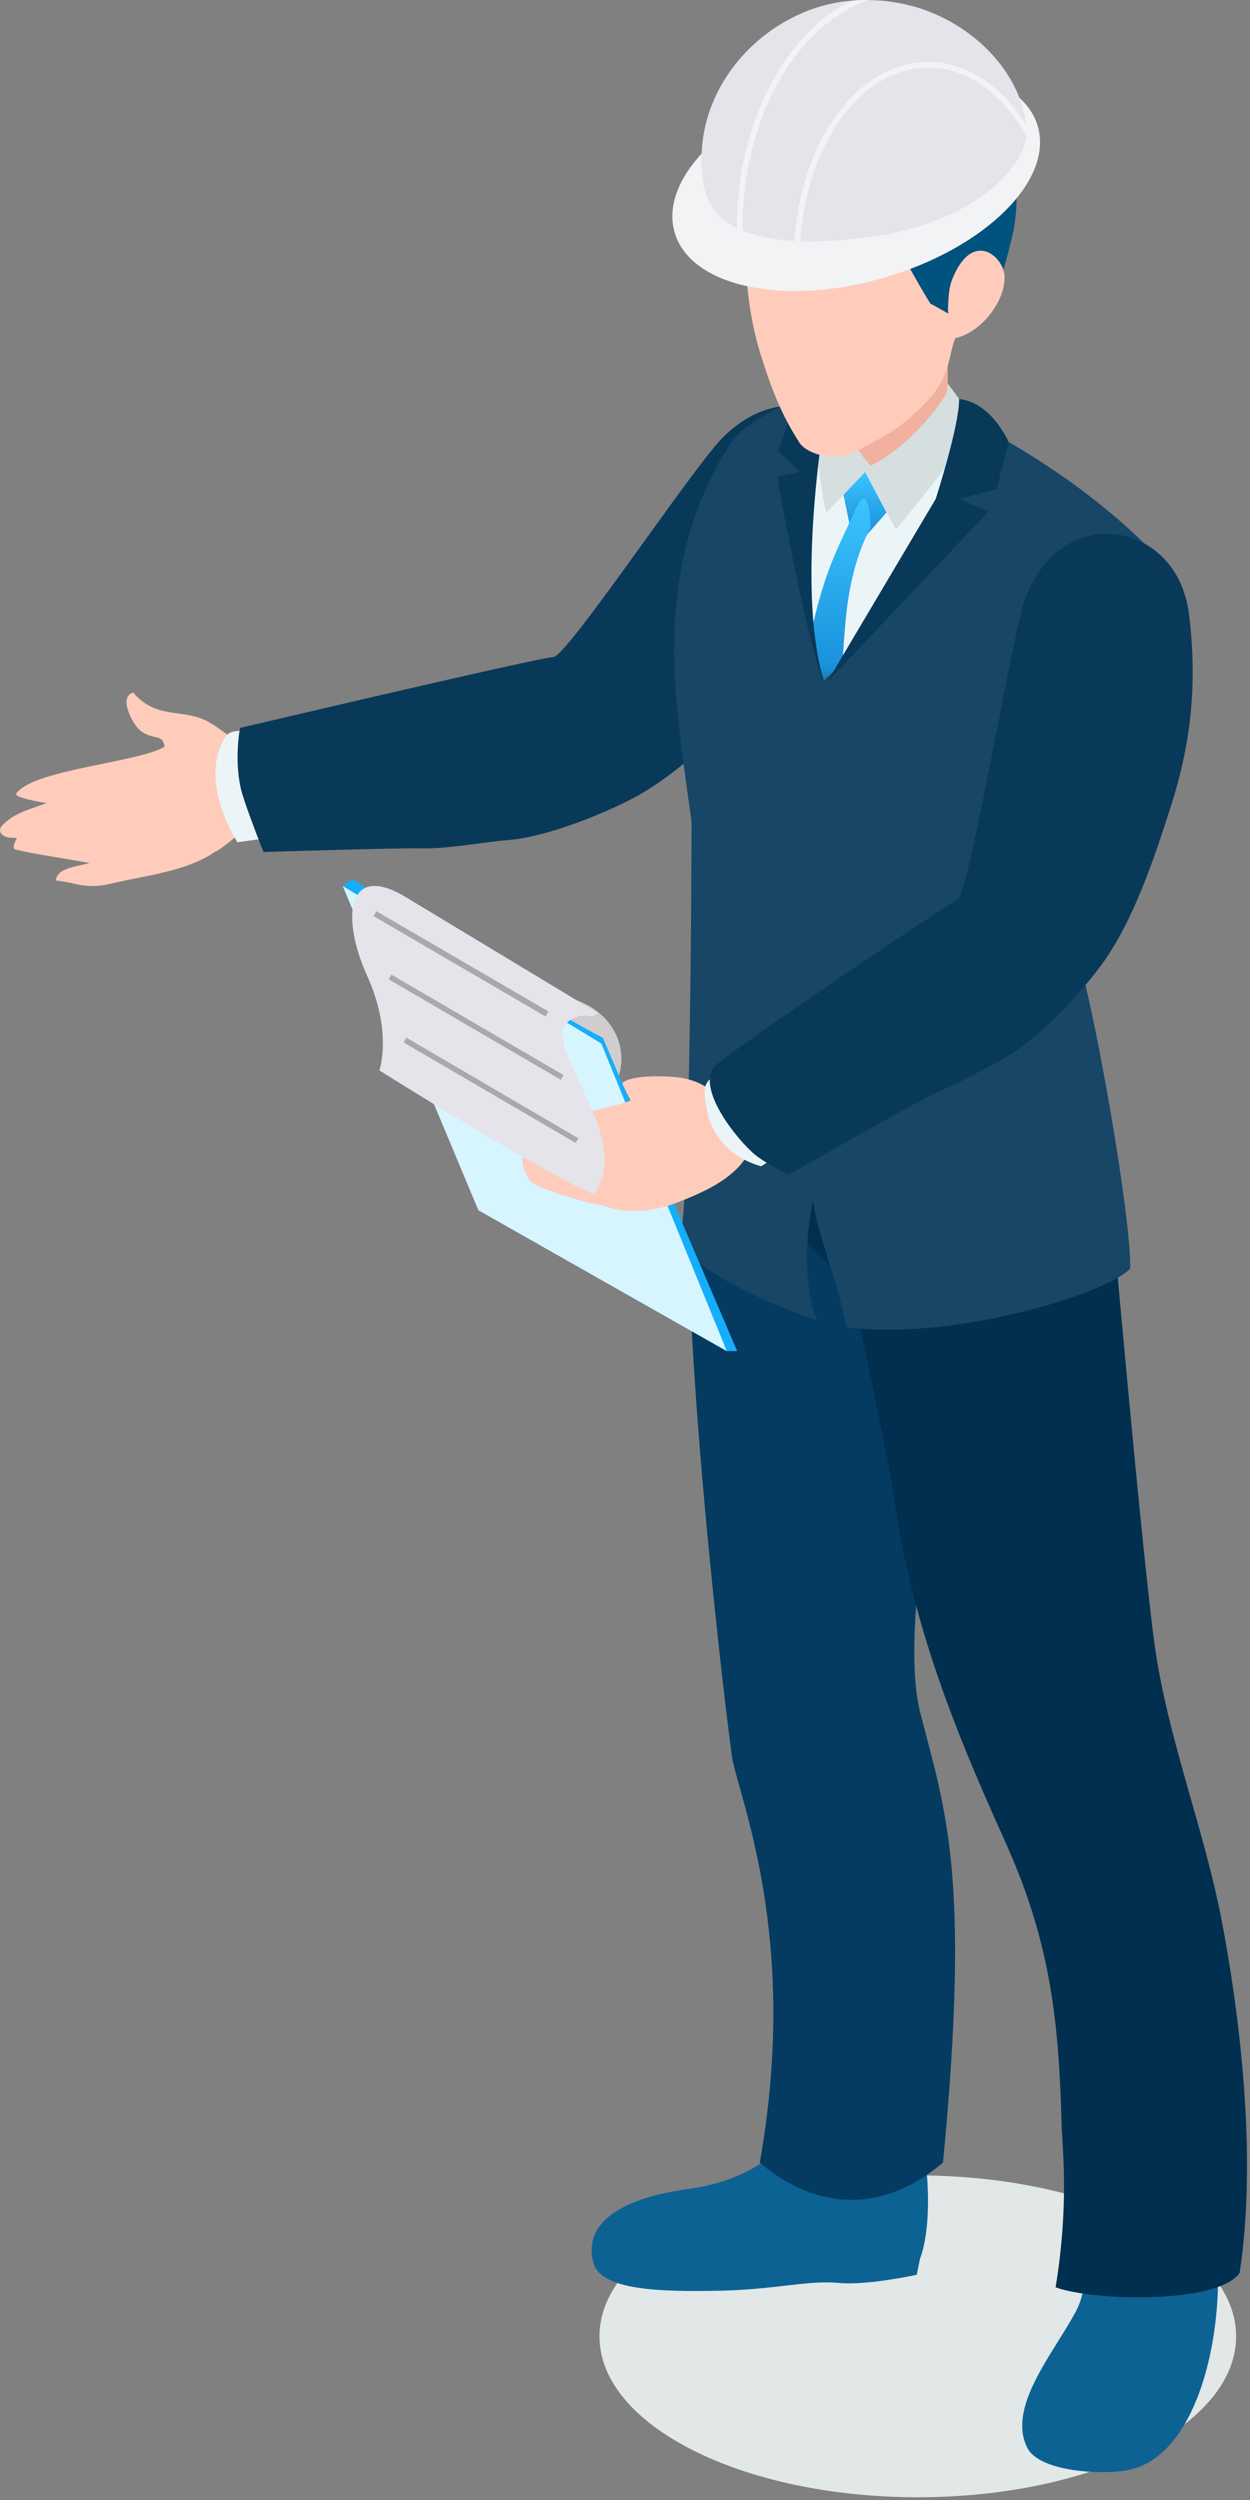
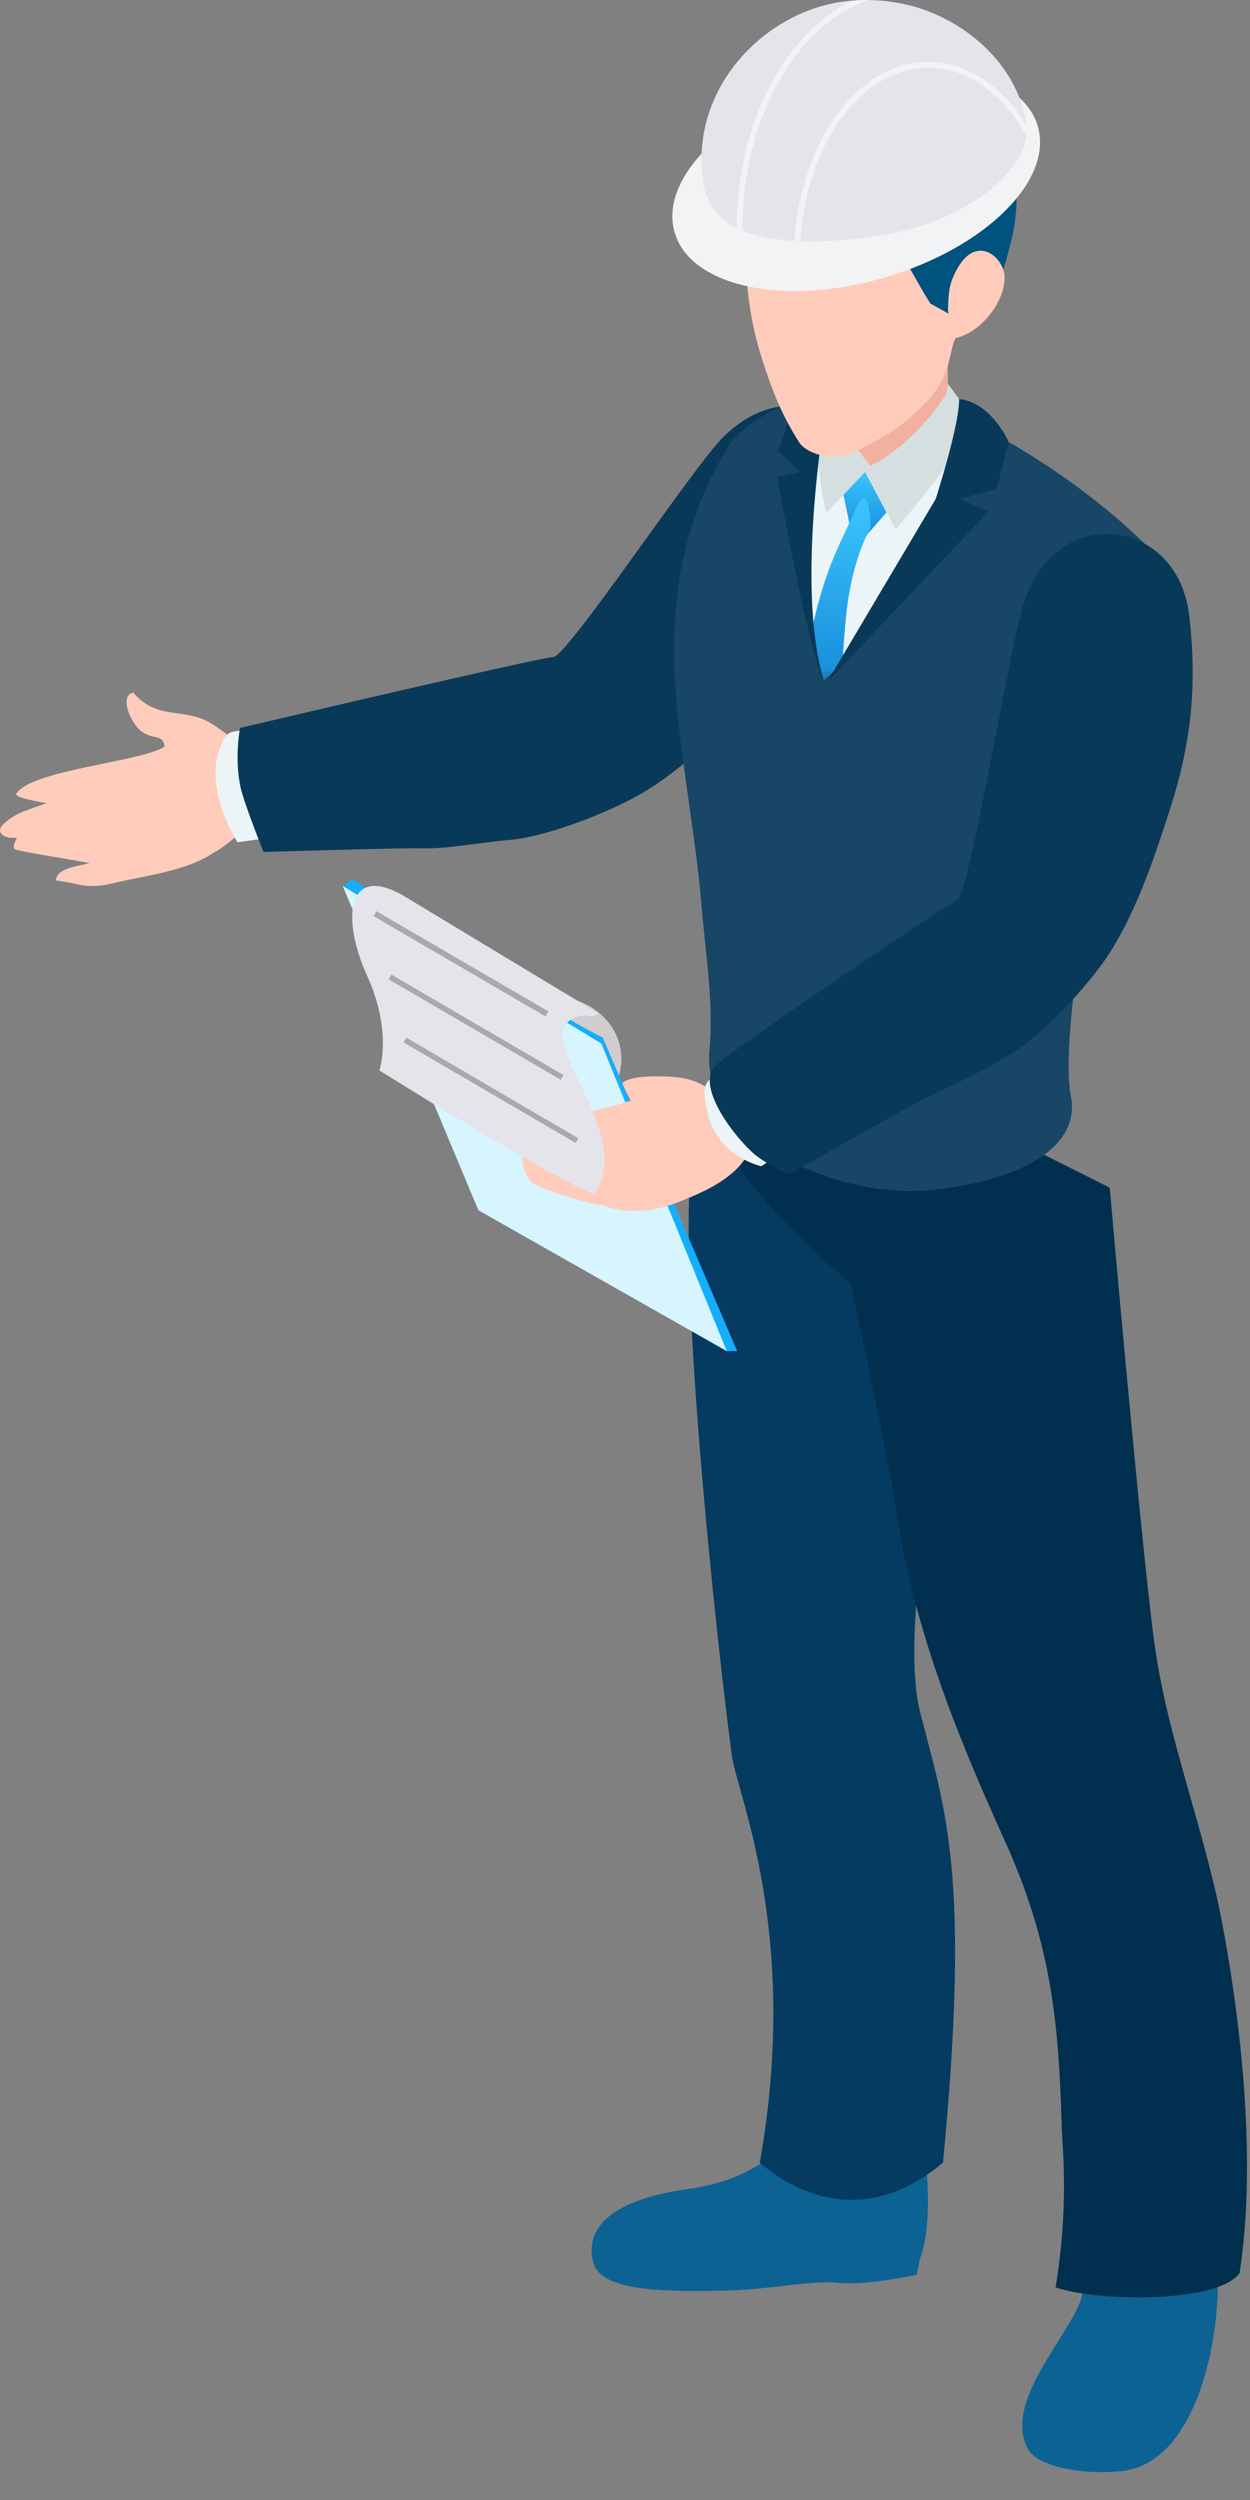
<svg xmlns="http://www.w3.org/2000/svg" width="93" height="186" viewBox="0 0 93 186" fill="none">
  <rect x="0" y="0" width="93" height="186" fill="#808080" stroke="none" />
-   <path d="M44.601 173.827C44.601 180.442 55.206 185.796 68.287 185.796C81.368 185.796 91.968 180.442 91.968 173.827C91.968 167.213 81.368 161.854 68.287 161.854C55.206 161.858 44.601 167.213 44.601 173.827Z" fill="#E2E7E8" />
  <path d="M68.868 160.813C69.434 165.81 68.459 168.009 68.459 168.009L68.201 169.244C68.201 169.244 64.529 170.044 62.467 169.854C60.042 169.627 57.638 170.36 53.451 170.432C49.264 170.512 44.743 170.427 44.16 168.392C43.535 166.181 44.806 163.733 51.3 162.844C57.773 161.951 59.645 157.759 59.645 157.759L68.868 160.813Z" fill="#0D6294" />
  <path d="M73.496 92.195C73.635 99.218 71.215 100.945 69.812 107.85C68.844 112.623 67.26 122.633 68.451 127.359C70.315 134.681 72.237 139.332 70.158 160.897C64.657 165.561 59.477 163.476 56.528 160.897C59.549 143.907 54.851 133.518 54.449 130.62C53.448 123.205 50.14 93.4 51.602 85.273C53.034 77.307 65.173 88.041 71.624 90.548L73.496 92.195Z" fill="#053B60" />
  <path d="M89.951 164.377C91.679 169.677 90.188 182.307 84.108 183.736C82.236 184.174 77.348 183.951 76.431 182.118C74.918 179.097 78.32 175.166 79.997 172.057C81.057 170.107 80.605 168.404 80.398 166.306C80.136 163.526 82.612 164.061 84.695 163.732L89.951 164.377Z" fill="#0D6294" />
  <path d="M53.114 73.608L82.563 88.361C82.563 88.361 84.883 114.813 85.888 122.266C86.86 129.348 89.598 136.042 90.929 143.069C92.112 149.312 93.599 160.177 92.226 169.116C90.54 171.446 81.325 171.193 78.537 170.178C79.568 163.884 79.023 159.701 78.985 158.037C78.765 149.948 78.072 144.248 74.696 136.817C70.999 128.657 67.923 120.897 66.601 111.957C66.056 108.25 64.518 101.261 63.309 95.548C60.267 92.743 55.928 89.056 53.925 84.907C53.63 80.146 53.076 77.307 53.114 73.608Z" fill="#002F4F" />
  <path d="M0.211 61.362C1.161 60.414 2.327 60.191 3.468 59.753C2.179 59.538 1.123 59.281 1.199 59.058C2.382 57.255 10.38 56.72 12.248 55.553C12.092 54.541 11.432 55.098 10.503 54.403C9.785 53.872 8.809 51.769 9.916 51.533C11.656 53.568 13.583 52.663 15.505 53.703C16.579 54.293 17.263 55.098 18.391 55.506C18.657 55.603 18.932 56.016 19.211 55.986C20.352 55.864 21.607 56.252 22.346 57.276C22.375 57.326 22.418 57.389 22.447 57.44C22.621 57.727 22.659 58.219 22.642 58.565C22.43 60.975 20.669 60.84 19.088 61.337C17.977 61.716 17.179 62.664 16.198 63.271C16.148 63.313 16.076 63.334 16.008 63.368C13.845 64.859 10.756 65.137 8.217 65.752C7.393 65.959 6.523 65.976 5.682 65.782C5.196 65.668 4.647 65.571 4.161 65.504C4.22 64.522 5.965 64.446 6.637 64.21C6.637 64.21 6.65 64.206 6.658 64.206C6.257 64.139 5.872 64.067 5.479 64C5.01 63.911 1.896 63.423 1.102 63.191C0.929 63.052 1.064 62.694 1.263 62.348C1.149 62.331 1.064 62.331 0.975 62.331C0.342 62.382 -0.36 61.923 0.211 61.362Z" fill="#FFCCBC" />
  <path d="M20.261 53.782C17.162 54.878 17.133 53.782 16.39 55.594C15.111 58.724 17.665 62.663 17.665 62.663L23.16 61.913C23.16 61.913 23.334 52.712 20.261 53.782Z" fill="#EBF5F7" />
  <path d="M64.266 39.013C62.572 43.82 60.227 47.549 56.788 51.142C54.059 54.007 50.64 57.513 47.091 59.392C44.729 60.639 40.58 62.273 37.864 62.497C35.781 62.661 33.322 63.179 31.247 63.116C29.515 63.082 19.607 63.39 19.607 63.39C19.607 63.39 18.145 59.741 17.892 58.562C17.427 56.358 17.858 54.159 17.858 54.159C17.858 54.159 40.175 48.901 41.18 48.884C42.19 48.817 51.27 35.209 53.636 32.694C54.743 31.535 56.15 30.6 57.772 30.288C61.55 29.555 64.773 32.361 64.79 36.161C64.794 37.147 64.592 38.095 64.266 39.013Z" fill="#093959" />
  <path d="M79.731 81.856C80.229 86.385 73.486 88.302 68.441 88.597C62.032 88.951 52.166 84.683 52.783 78.161C53.113 74.605 52.475 70.839 52.187 67.287C51.752 61.802 50.202 54.383 50.159 48.868C50.104 43.188 51.173 37.846 54.427 32.879C55.115 31.851 58.441 29.412 62.59 28.923C64.263 28.729 66.067 28.839 67.909 29.505C74.424 31.851 81.852 36.806 86.322 41.651C86.322 41.651 78.045 74.858 79.731 81.856Z" fill="#174666" />
  <path d="M70.451 19.108L70.54 31.208C70.552 33.352 68.82 35.113 66.674 35.122C64.523 35.13 62.761 33.411 62.753 31.259C62.753 31.077 62.761 30.875 62.778 30.707L64.409 18.733C64.629 17.065 66.158 15.919 67.827 16.142C69.34 16.332 70.434 17.629 70.451 19.108Z" fill="#F2B09E" />
  <path d="M70.765 33.262L68.403 41.515L61.744 50.097L59.805 44.49L60.536 33.262L64.68 35.12L70.765 33.262Z" fill="#EBF5F7" />
  <path d="M70.45 29.205C69.2 31.375 66.615 33.814 64.782 34.64C63.151 32.938 62.759 31.012 62.759 31.012L60.537 31.927C60.537 31.927 61.255 37.918 61.496 38.128L64.376 35.12L66.653 39.405C66.653 39.405 72.156 32.778 72.532 31.547C71.717 30.064 70.517 28.552 70.517 28.552L70.45 29.205Z" fill="#D5DFE0" />
  <path d="M62.753 36.818L63.419 40.016H64.299L65.955 38.128L64.367 35.12L62.753 36.818Z" fill="url(#paint0_linear_2369_5133)" />
  <path d="M61.182 50.363C60.895 49.17 60.439 48.041 60.426 46.786L60.418 46.773C61.452 42.025 62.654 40.218 63.541 38.124C64.735 35.288 64.777 39.287 64.777 39.287C64.777 39.287 63.359 41.469 62.929 46.032C62.844 46.929 62.756 48.041 62.688 49.234C62.667 49.242 62.659 49.251 62.646 49.259C62.237 49.777 61.764 50.211 61.296 50.636C61.258 50.556 61.228 50.451 61.182 50.363Z" fill="url(#paint1_linear_2369_5133)" />
-   <path d="M51.456 55.552H54.848L59.804 71.157L80.664 72.892C81.99 78.256 84.166 90.992 84.086 94.375C82.574 96.132 71.204 99.776 62.994 98.752C62.255 95.045 60.81 91.881 60.489 89.294C59.851 92.348 59.847 95.702 60.755 98.2C59.749 97.96 52.698 95.331 50.543 92.597C51.536 88.927 51.456 55.552 51.456 55.552Z" fill="#174666" />
  <path d="M63.547 48.971L61.194 51.432L60.302 45.058L57.81 47.893V67.956L61.194 69.586L68.402 59.525L63.547 48.971Z" fill="#174666" />
  <path d="M71.358 29.685C73.787 29.95 75.042 32.882 75.042 32.882L74.151 36.388L71.358 37.121L73.551 38.047L61.518 50.775L69.617 37.121C69.617 37.121 71.383 31.652 71.358 29.685Z" fill="#093959" />
  <path d="M61.19 32.184C61.19 32.184 59.253 44.402 61.342 50.772C60.177 48.712 57.818 35.474 57.818 35.474L59.493 35.116C59.493 35.116 57.645 33.263 57.818 33.503C57.978 33.747 59.147 29.681 59.147 29.681H62.152L61.19 32.184Z" fill="#093959" />
  <path d="M71.328 24.783C70.546 25.68 70.944 27.644 69.207 29.59C66.875 32.219 64.817 32.914 63.858 33.5C62.261 34.461 60.043 33.82 59.464 32.914C58.125 30.842 57.381 28.874 56.646 26.549C54.897 21.059 55.497 15.384 55.839 12.666C58.116 6.975 61.826 5.711 68.527 6.515C76.178 7.451 77.683 17.549 71.328 24.783Z" fill="#FFCCBC" />
  <path d="M65.948 17.25C67.148 18.792 68.116 20.836 69.219 22.588C70.545 23.3 71.893 24.113 71.893 24.113C74.103 22.449 74.589 20.532 75.298 17.634C75.894 15.186 75.725 11.668 74.648 10.324L65.948 17.25Z" fill="#00527F" />
-   <path d="M56.016 16.88C63.571 20.14 71.624 18.738 74.746 11.424C74.746 5.138 64.657 2.614 58.661 7.025C54.01 10.472 53.49 15.801 56.016 16.88Z" fill="#00527F" />
  <path d="M70.868 20.725C72.357 17.064 74.669 19.069 74.737 20.54C74.834 22.317 73.066 24.719 71.079 25.157C70.843 25.224 70.497 23.476 70.535 22.84C70.573 21.938 70.611 21.336 70.868 20.725Z" fill="#FFCCBC" />
  <path d="M61.542 6.047C54.085 8.238 48.998 13.277 50.198 17.305C51.372 21.345 58.386 22.836 65.848 20.637C73.305 18.451 78.392 13.42 77.209 9.38C76.026 5.352 69.008 3.861 61.542 6.047Z" fill="#F2F3F4" />
  <path d="M52.356 13.728C52.58 15.063 53.273 16.024 54.342 16.685C54.489 16.795 54.654 16.879 54.806 16.951C54.933 17.018 55.085 17.069 55.242 17.136C56.298 17.591 57.616 17.831 59.103 17.932C59.251 17.949 59.386 17.949 59.53 17.949C61.305 18.017 63.257 17.835 65.352 17.536C71.521 16.618 75.978 13.1 76.367 10.096C76.392 9.831 76.422 9.578 76.367 9.313C76.367 9.287 76.367 9.287 76.367 9.287C75.864 5.487 72.738 2.096 68.614 0.676C68.356 0.587 68.039 0.49 67.76 0.423C66.759 0.166 65.711 0.01 64.617 0.01C64.195 -0.015 63.789 0.01 63.375 0.052C63.181 0.052 62.957 0.094 62.745 0.115C56.72 0.92 51.169 6.768 52.356 13.728Z" fill="#E4E4EA" />
  <path d="M59.108 17.932C59.256 17.949 59.392 17.949 59.535 17.949C60.025 10.673 64.094 5.036 69.071 5.036C71.991 5.036 74.61 6.995 76.372 10.1C76.398 9.835 76.427 9.582 76.372 9.317C76.372 9.291 76.372 9.291 76.372 9.291C74.551 6.41 71.953 4.602 69.071 4.602C63.857 4.598 59.599 10.437 59.108 17.932Z" fill="#F2F3F4" />
  <path d="M55.245 17.136V16.993C55.245 8.757 59.255 1.839 64.621 0.015C64.198 -0.011 63.793 0.015 63.379 0.057C58.406 2.446 54.836 9.123 54.815 16.955C54.937 17.018 55.089 17.073 55.245 17.136Z" fill="#F2F3F4" />
  <path d="M25.499 65.919L26.209 65.409L44.656 76.743L54.847 100.525H54.074L25.499 65.919Z" fill="#15AEFB" />
  <path d="M44.74 77.64L54.074 100.526L35.593 90.044L25.499 65.92L44.74 77.64Z" fill="#D7F5FF" />
  <path d="M39.741 74.228C43.398 73.448 47.081 76.275 46.052 80.025L44.85 77.202C43.082 76.326 40.252 74.59 39.741 74.228Z" fill="#D1CDCF" />
  <path d="M39.455 87.884C39.793 88.377 44.36 89.751 44.812 89.654C46.232 90.299 48.429 90.215 50.145 89.558C52.287 88.748 54.539 87.754 55.595 85.963L52.785 81.04C52.202 80.623 51.569 80.361 50.863 80.222C50.005 80.045 47.014 79.906 46.295 80.576C46.503 81.116 46.798 81.613 46.912 81.879C45.767 82.321 44.335 82.511 43.194 82.974C40.82 83.931 37.511 84.972 39.455 87.884Z" fill="#FFCCBC" />
  <path d="M30.126 66.707L44.496 75.382L44.073 75.648C43.461 75.471 42.806 75.538 42.214 76.061C40.207 77.885 47.331 84.803 44.154 88.847C40.207 87.183 28.225 79.637 28.225 79.637C28.225 79.637 29.226 76.798 27.304 72.572C25.381 68.342 25.774 64.117 30.126 66.707Z" fill="#E4E4EA" />
  <path d="M40.583 75.621L40.803 75.25L28.009 67.795L27.785 68.157L40.583 75.621Z" fill="#AAA9A9" />
  <path d="M41.716 80.332L41.919 79.982L29.121 72.509L28.914 72.859L41.716 80.332Z" fill="#AAA9A9" />
  <path d="M42.826 85.033L43.033 84.692L30.235 77.203L30.032 77.561L42.826 85.033Z" fill="#AAA9A9" />
  <path d="M55.255 78.385C52.958 80.706 51.935 79.666 52.645 82.796C53.384 86.082 56.645 86.769 56.645 86.769L61.194 83.689C61.194 83.689 57.553 76.076 55.255 78.385Z" fill="#EBF5F7" />
  <path d="M88.495 45.943C89.078 51.003 88.605 55.372 87.08 60.095C85.871 63.861 84.333 68.516 81.967 71.76C80.387 73.909 77.37 77.17 75.021 78.548C73.217 79.618 71.32 80.549 69.419 81.425C67.838 82.141 58.708 87.387 58.708 87.387C58.708 87.387 56.794 86.527 55.928 85.697C54.251 84.126 51.673 80.503 53.351 79.163C56.029 77.014 70.335 67.375 71.24 66.932C72.114 66.427 75.135 48.188 76.158 44.898C76.66 43.369 77.518 41.915 78.82 40.917C81.9 38.621 86.036 39.758 87.722 43.162C88.144 44.03 88.394 44.974 88.495 45.943Z" fill="#093959" />
  <defs>
    <linearGradient id="paint0_linear_2369_5133" x1="64.354" y1="35.12" x2="64.354" y2="40.016" gradientUnits="userSpaceOnUse">
      <stop stop-color="#3CC5FF" />
      <stop offset="0.935" stop-color="#1990DC" />
      <stop offset="1" stop-color="#247699" />
    </linearGradient>
    <linearGradient id="paint1_linear_2369_5133" x1="62.597" y1="37.108" x2="62.597" y2="50.636" gradientUnits="userSpaceOnUse">
      <stop stop-color="#3CC5FF" />
      <stop offset="0.935" stop-color="#1990DC" />
      <stop offset="1" stop-color="#247699" />
    </linearGradient>
  </defs>
</svg>